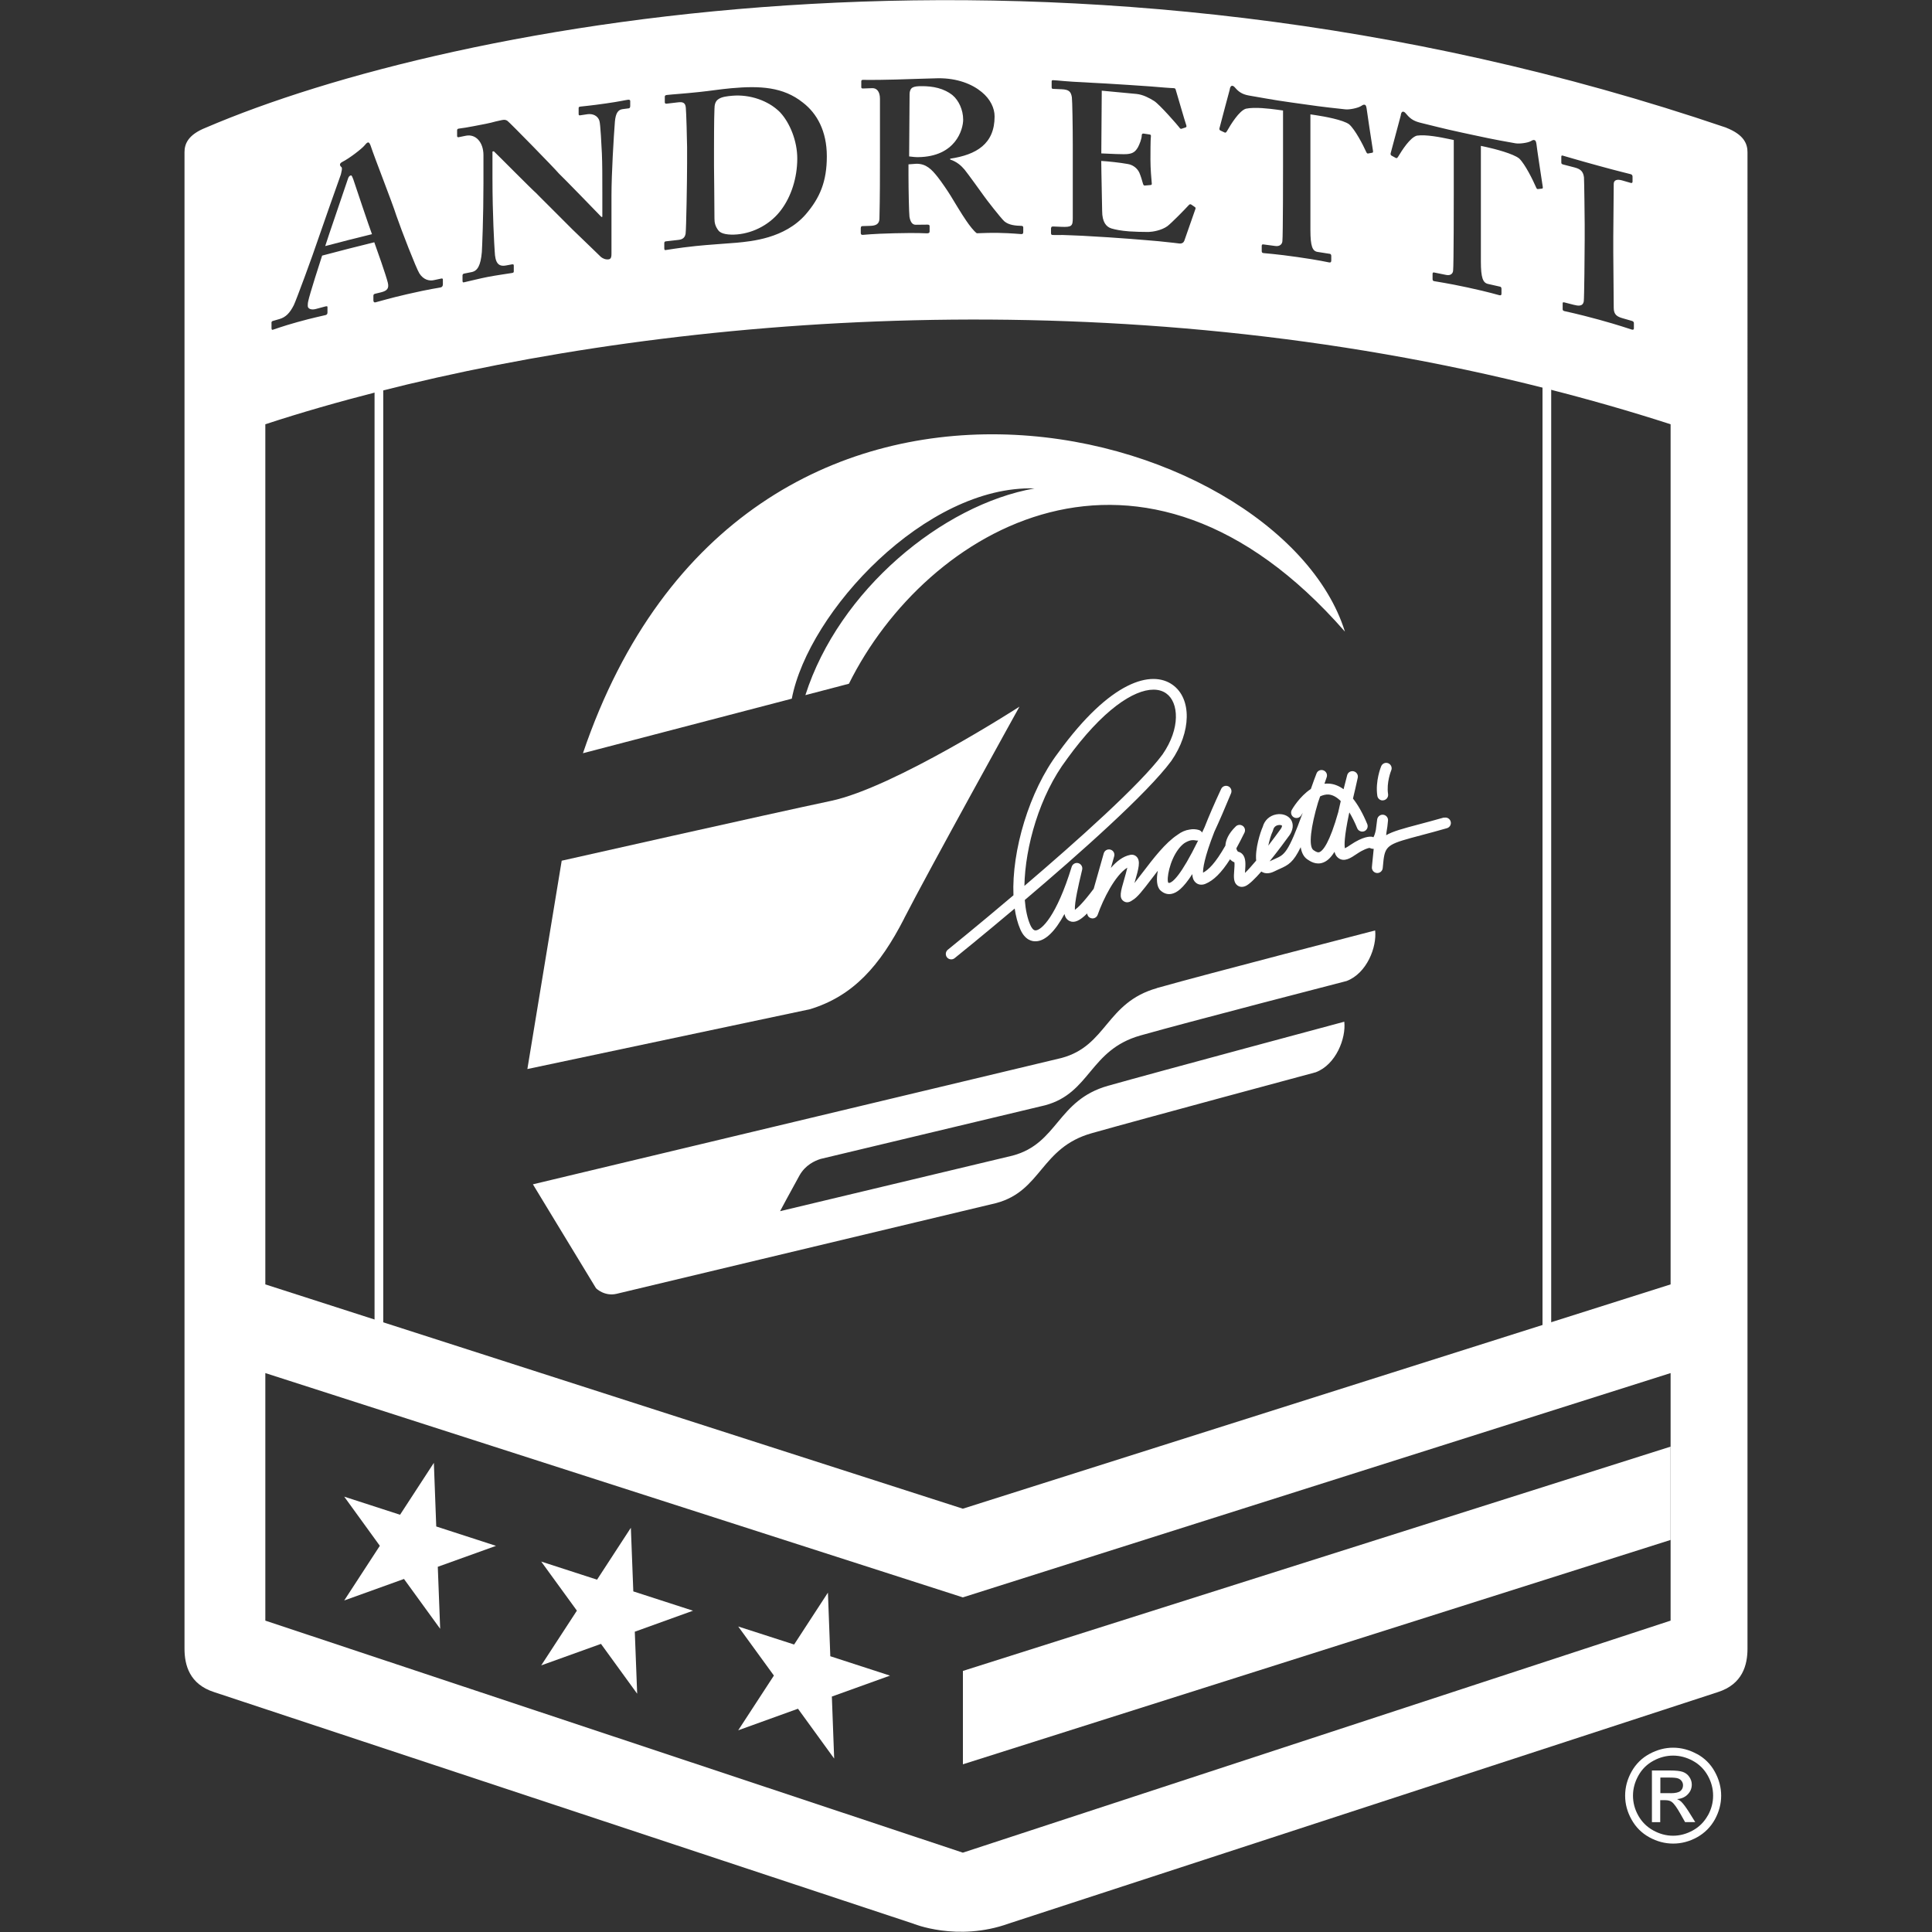
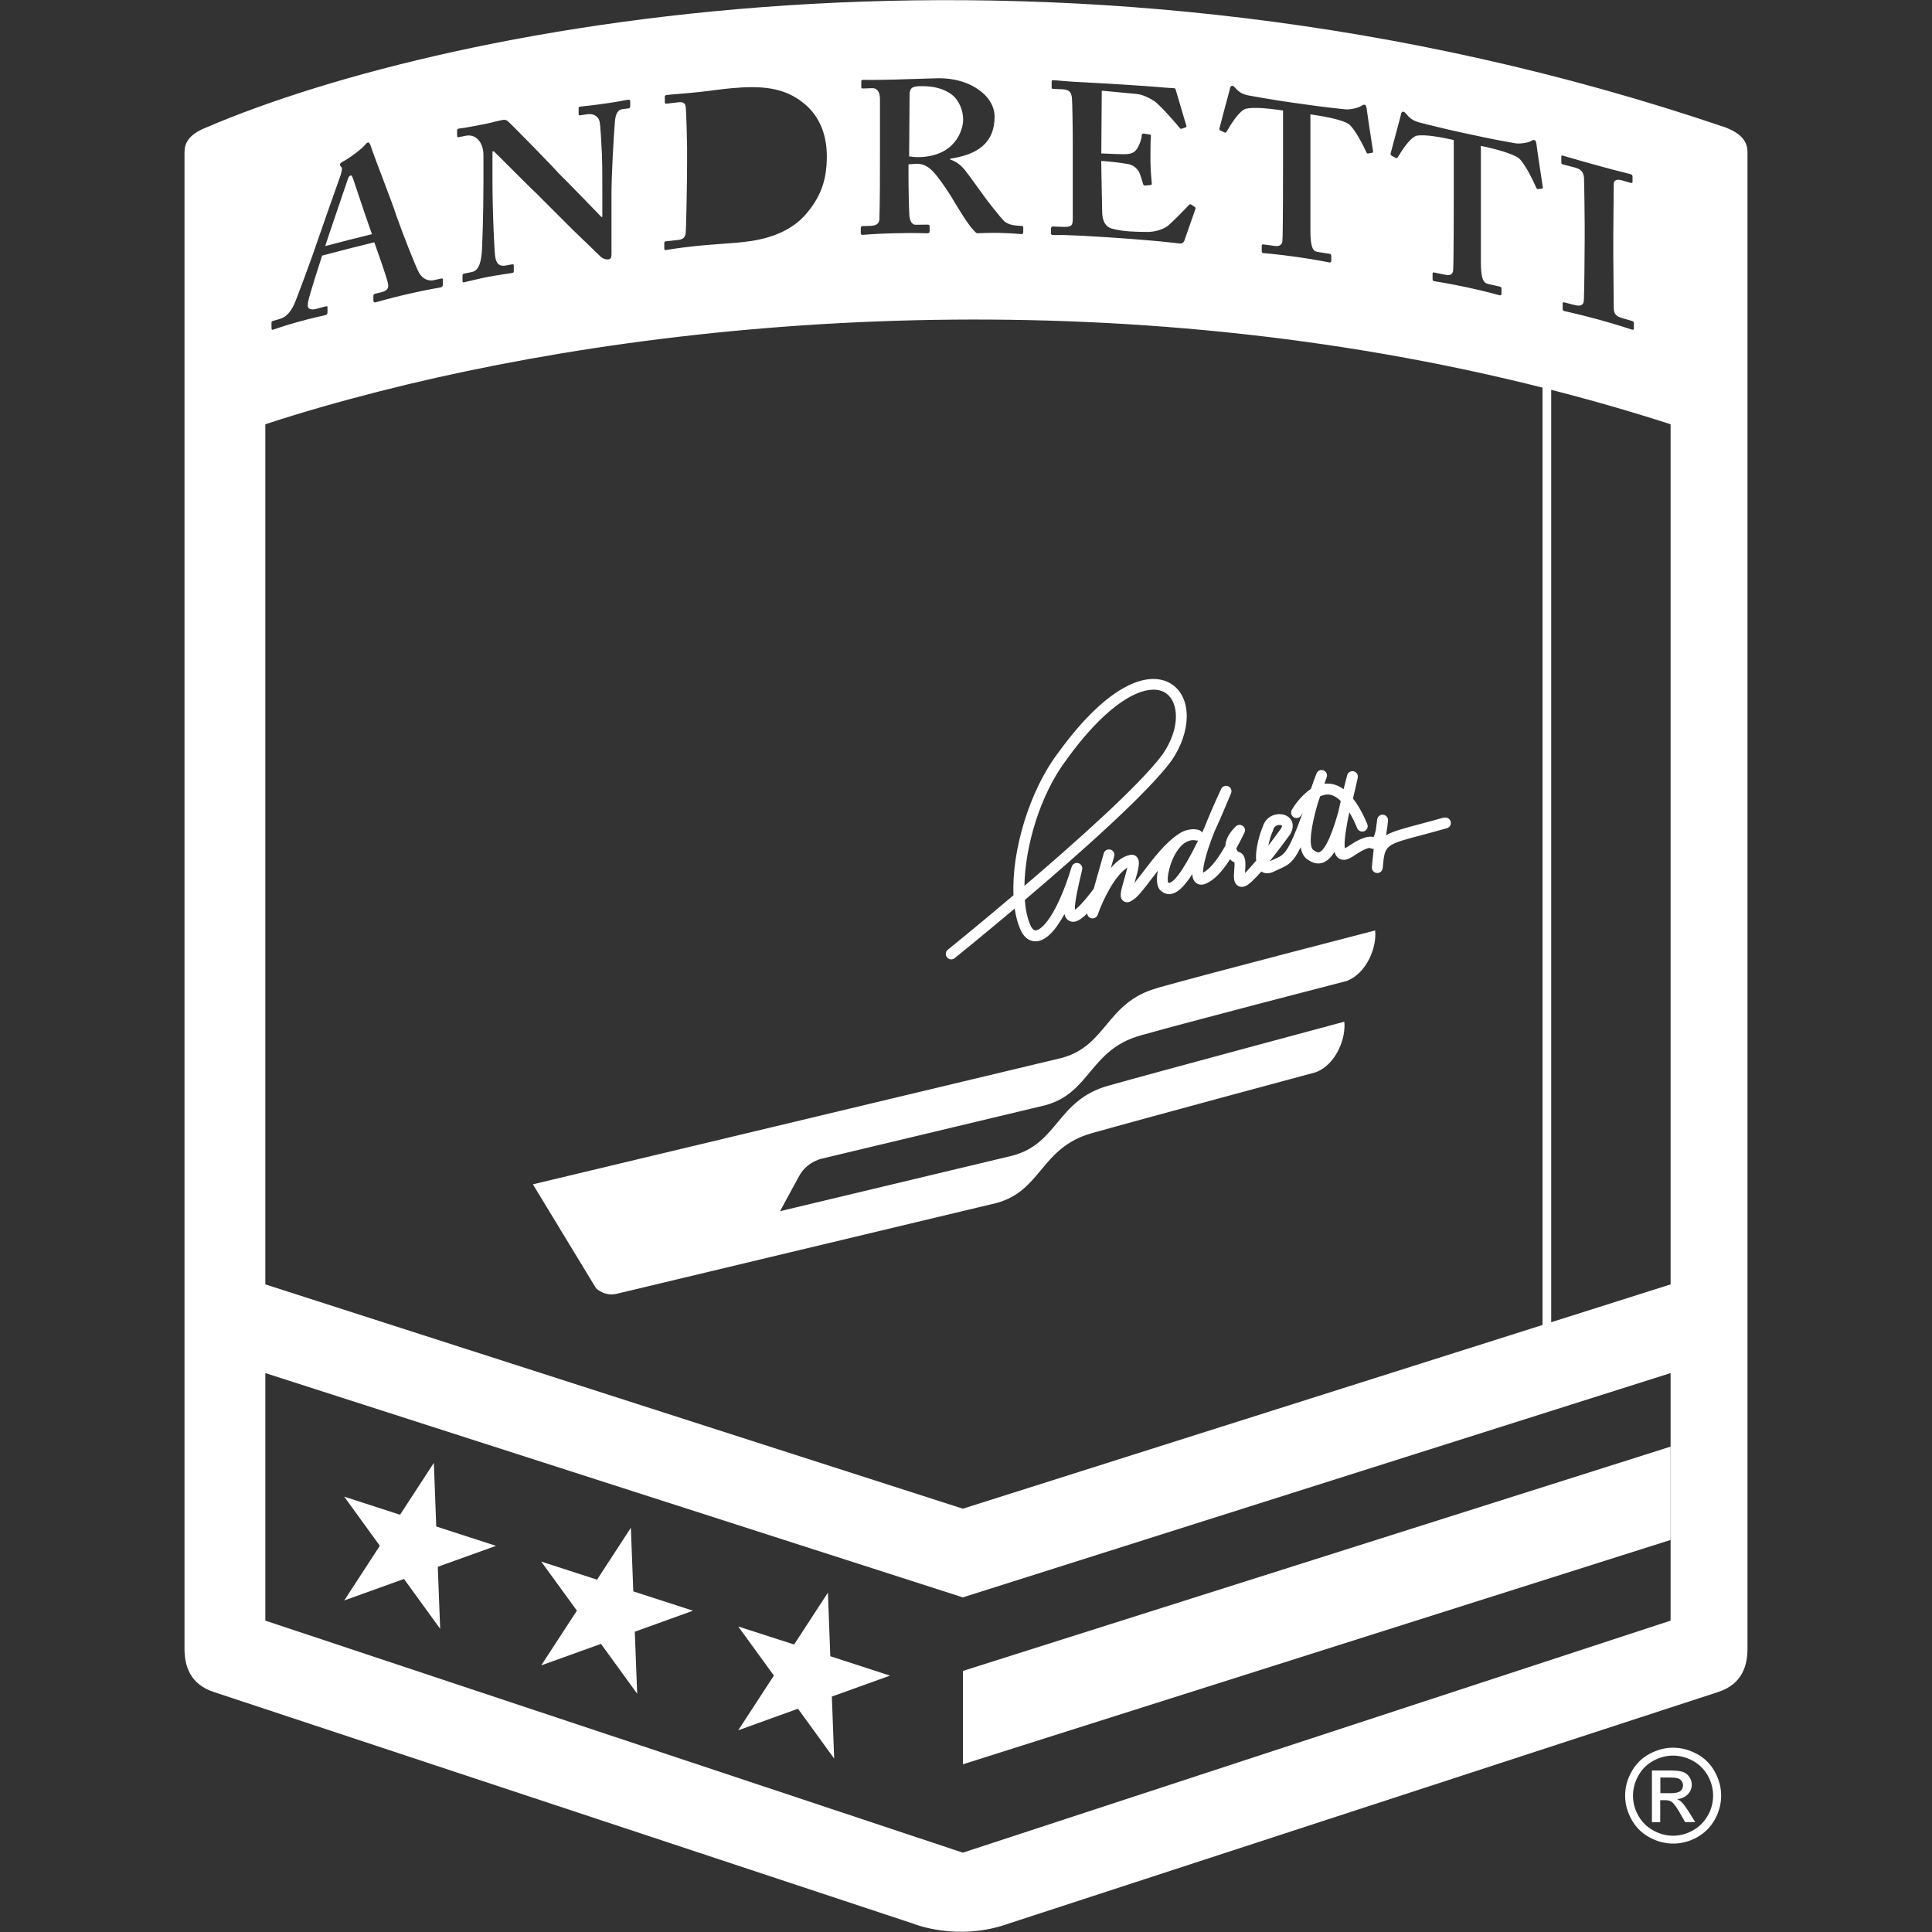
<svg xmlns="http://www.w3.org/2000/svg" id="Layer_1" data-name="Layer 1" viewBox="0 0 300 300">
  <rect x="0" y="0" width="300" height="300" fill="#333333" stroke="none" />
  <defs>
    <style>      .cls-1 {        fill: none;      }      .cls-2 {        fill: #fff;      }    </style>
  </defs>
  <path class="cls-1" d="M261.33,277.21c0-.24-.07-.45-.2-.64-.13-.19-.31-.33-.55-.42-.23-.09-.67-.14-1.3-.14h-1.47v2.42h1.57c.75,0,1.26-.11,1.54-.34.27-.22.41-.52.41-.89Z" />
-   <path class="cls-1" d="M262.84,273.41c-.99-.54-2.01-.8-3.05-.8s-2.07.27-3.06.8c-.99.54-1.77,1.3-2.33,2.3-.56,1-.84,2.04-.84,3.12s.28,2.1.82,3.09c.55.98,1.32,1.75,2.31,2.3.99.55,2.02.83,3.09.83s2.1-.28,3.09-.83c.99-.55,1.76-1.32,2.3-2.3.55-.98.82-2.01.82-3.09s-.28-2.12-.83-3.12c-.56-1-1.33-1.76-2.33-2.3ZM261.68,282.95l-.71-1.26c-.56-.99-1.01-1.62-1.35-1.87-.24-.18-.58-.28-1.04-.28h-.76v3.41h-1.29v-8.02h2.76c.94,0,1.62.07,2.04.22.42.15.76.41,1.01.78.25.37.38.76.38,1.18,0,.59-.21,1.1-.63,1.53-.42.43-.97.68-1.66.73.28.12.51.26.68.43.32.32.72.85,1.19,1.59l.98,1.57h-1.58Z" />
+   <path class="cls-1" d="M262.84,273.41c-.99-.54-2.01-.8-3.05-.8s-2.07.27-3.06.8c-.99.54-1.77,1.3-2.33,2.3-.56,1-.84,2.04-.84,3.12s.28,2.1.82,3.09c.55.98,1.32,1.75,2.31,2.3.99.55,2.02.83,3.09.83s2.1-.28,3.09-.83c.99-.55,1.76-1.32,2.3-2.3.55-.98.82-2.01.82-3.09s-.28-2.12-.83-3.12c-.56-1-1.33-1.76-2.33-2.3ZM261.68,282.95l-.71-1.26c-.56-.99-1.01-1.62-1.35-1.87-.24-.18-.58-.28-1.04-.28h-.76v3.41h-1.29h2.76c.94,0,1.62.07,2.04.22.42.15.76.41,1.01.78.25.37.38.76.38,1.18,0,.59-.21,1.1-.63,1.53-.42.43-.97.68-1.66.73.28.12.51.26.68.43.32.32.72.85,1.19,1.59l.98,1.57h-1.58Z" />
  <path class="cls-2" d="M54.82,27.76c-.14-.37-.21-.55-.35-.52-.21.05-.35.22-.45.55-.14.47-3.28,9.58-3.52,10.42,2.42-.64,4.84-1.26,7.26-1.85-.35-.89-2.73-7.98-2.93-8.6Z" />
-   <path class="cls-2" d="M111.54,35.76c.4.6,1.66.75,2.93.64,2.59-.23,5.26-1.61,6.93-3.95,1.4-1.92,2.4-4.74,2.4-7.84,0-2.7-1.13-5.52-2.67-7.17-1.8-1.83-4.73-2.82-7.46-2.57-.73.07-1.6.15-2.13.54-.47.31-.6.87-.6,1.54-.07,1.42-.07,5.8-.07,6.34v2.43c0,.4.07,6.13.07,8.22,0,.67.13,1.2.6,1.83Z" />
  <path class="cls-2" d="M149.56,18.58c0-1.55-.71-3-1.63-3.78-1.34-1.08-3.04-1.44-4.9-1.42-.59,0-1.04.05-1.34.22-.3.17-.45.58-.45.98-.03,3.24-.05,6.47-.07,9.71.52.06.97.12,1.41.11,5.79-.07,6.98-4.27,6.98-5.83Z" />
  <path class="cls-2" d="M268.04,19.82C165.65-15.01,70.19,3.42,31.97,19.82c-2.83,1.12-3.32,2.58-3.32,3.82v232.36c0,2.54.76,5.52,4.6,6.75l108.49,35.93s6.9,2.89,14.92,0l110.09-35.93c3.84-1.23,4.6-4.21,4.6-6.75V23.65c0-1.25-.48-2.71-3.31-3.82ZM242.44,24.34c0-.17.07-.22.21-.18.42.11,2.23.67,5.64,1.6,3.34.92,4.45,1.15,4.93,1.29.21.06.28.21.28.38v.78c0,.2-.14.23-.28.19-.44-.13-.88-.25-1.32-.38-.76-.22-1.32-.1-1.32.54,0,.34-.07,7.73-.07,8.14v2.63c0,.34.07,8.11.07,8.48,0,1.08.56,1.37,1.39,1.61.49.14.97.28,1.46.42.14.04.28.15.28.32v.84c0,.2-.14.23-.35.17-.42-.12-1.8-.63-5.07-1.53-3.48-.95-5.02-1.24-5.36-1.33-.21-.05-.28-.14-.28-.31v-.91c0-.14.07-.18.28-.13.47.12.93.24,1.4.36.7.18,1.46.32,1.6-.55.07-.45.14-7.71.14-9.53v-2.36c0-.81-.07-6.89-.11-7.34-.11-.84-.45-1.27-1.43-1.53-.6-.16-1.21-.32-1.81-.47-.21-.05-.28-.14-.28-.31v-.88ZM217.51,17.87c.07-.46.26-.56.4-.53.2.04.33.2.53.44.66.8,1.32,1.09,2.24,1.31,1.78.42,3.16.82,6.38,1.51.59.13,1.18.25,1.77.38,3.61.79,4.98.99,6.48,1.27.62.11,1.86-.06,2.35-.31.26-.14.39-.24.59-.19.2.05.26.2.33.62.06.62.72,4.96.98,6.65.03.21-.03.26-.13.27-.22.02-.44.05-.65.07-.13,0-.2-.12-.29-.34-.46-1.06-1.66-3.51-2.58-4.4-.91-.76-3.86-1.51-5.04-1.77-.31-.07-.61-.14-.92-.2v17.96c0,2.56.33,3.31,1.11,3.48.63.14,1.27.29,1.9.43.13.03.19.18.19.35v.71c0,.2-.06.32-.33.26-.33-.07-1.37-.43-4.92-1.2-3.35-.72-4.73-.88-5.19-.98-.2-.04-.26-.12-.26-.36v-.77c0-.2.1-.25.23-.22.63.13,1.25.25,1.88.38.66.14,1.05-.19,1.08-.68.1-.86.1-11.17.1-11.84v-8.43c-.31-.06-.61-.13-.92-.19-1.05-.22-3.42-.7-4.8-.49-1.05.27-2.31,2.26-2.93,3.29-.1.15-.2.27-.36.17-.22-.12-.44-.24-.66-.36-.13-.09-.16-.2-.13-.36.33-1.22,1.45-5.46,1.58-5.91ZM190.95,13.88c.07-.46.26-.58.4-.56.2.02.33.17.53.4.66.75,1.33,1,2.26,1.15,1.79.29,3.19.6,6.43,1.05.6.08,1.19.17,1.79.25,3.64.53,5.03.63,6.55.81.63.07,1.88-.19,2.38-.48.26-.16.4-.27.59-.24.2.03.26.18.33.6.07.62.73,4.91.99,6.58.03.21-.03.26-.13.28-.22.04-.44.08-.66.12-.13.01-.2-.1-.3-.32-.46-1.02-1.68-3.39-2.61-4.21-.92-.7-3.9-1.23-5.09-1.41-.31-.05-.62-.09-.93-.14v17.96c0,2.56.33,3.28,1.12,3.4.64.1,1.28.2,1.92.3.13.02.2.17.2.33v.71c0,.2-.07.33-.33.29-.33-.05-1.39-.33-4.96-.84-3.38-.48-4.77-.55-5.24-.61-.2-.03-.27-.1-.27-.34v-.77c0-.2.1-.26.23-.24.63.08,1.26.16,1.89.25.66.09,1.06-.26,1.09-.76.1-.86.1-11.18.1-11.85v-8.43c-.31-.04-.62-.08-.93-.13-1.06-.14-3.45-.45-4.84-.15-1.06.34-2.33,2.42-2.95,3.5-.1.16-.2.28-.36.19-.22-.1-.44-.21-.66-.31-.13-.08-.17-.19-.13-.35.33-1.24,1.46-5.57,1.6-6.02ZM163.22,35.43c0-.2.07-.27.36-.26.4.02.81.03,1.21.05,1.64.07,1.79-.12,1.79-1.37v-11.32c0-2.76-.07-6.95-.14-7.42-.14-.92-.5-1.2-1.57-1.25-.45-.02-.9-.04-1.36-.06-.14,0-.21-.08-.21-.24v-.88c0-.17.04-.23.21-.23.79.03,2.07.22,5,.34.33.02.67.04,1,.06,1.57.06,9.78.58,11.34.75.57.05,1.25.08,1.43.09.18.02.25.09.28.23.14.45,1.5,5.16,1.64,5.51.07.21.04.31-.11.36-.21.07-.43.14-.64.21-.11.02-.21-.02-.32-.2-.14-.22-3.06-3.58-3.92-4.12-.75-.47-1.71-.98-2.71-1.09-1.81-.18-3.61-.35-5.42-.51-.02,3.25-.05,6.49-.07,9.74,1.07.06,3.64.17,4.07.1.78-.08,1.21-.32,1.64-1.09.21-.42.57-1.24.57-1.84,0-.2.14-.26.28-.25.31.05.62.09.93.14.14.01.25.09.21.29-.07.53-.07,2.76-.07,3.63,0,1.35.14,2.98.21,3.73,0,.17-.07.2-.29.21-.26.02-.52.05-.78.07-.14.02-.22-.05-.29-.26-.14-.55-.39-1.31-.57-1.73-.32-.7-1-1.22-1.78-1.35-1.28-.23-3-.41-4.14-.48.01.67.02,1.35.03,2.02.04,1.82.11,5.13.11,5.74,0,1.75.64,2.47,1.43,2.72.57.17,1.43.36,2.78.46.64.05,2.28.1,3,.09.64-.02,2-.24,2.92-.9.64-.49,2.64-2.52,3.31-3.26.14-.15.25-.18.39-.1.19.13.38.26.57.39.11.08.14.18.07.34-.57,1.63-1.14,3.26-1.71,4.89-.11.29-.36.47-.78.43-.18-.02-.96-.13-3.17-.35-2.25-.19-5.92-.53-11.88-.85-1.32-.07-2.29-.08-3.04-.12-.71,0-1.21.02-1.54,0-.21,0-.29-.08-.29-.28v-.81ZM133.67,35.39c0-.17.07-.27.22-.28.42-.02.84-.03,1.26-.04.82-.03,1.41-.25,1.41-1.16.08-3.37.08-6.54.08-9.71v-8.86c0-1.15-.52-1.67-1.19-1.65-.48.02-.97.03-1.45.05-.18,0-.26-.06-.26-.19v-.91c0-.17.07-.24.26-.24.26,0,1.45.04,5.08-.05,2.08-.05,5.49-.19,6.61-.2,2.97-.02,5.27.91,6.75,2.14,1.34,1.09,2.01,2.52,2,3.8,0,4.25-2.82,5.94-6.9,6.55v.13c1.04.34,1.71.95,2.23,1.56.45.54,2.75,3.73,3.04,4.14.22.34,2.6,3.41,3.15,3.9.7.59,1.74.68,2.63.7.22,0,.3.11.3.24v.71c0,.24-.08.34-.3.33-.3,0-1.26-.14-3.64-.19-1.04-.02-2.45.03-3.27.06-.45-.31-1.15-1.22-1.63-1.93-.67-.95-2.12-3.38-2.45-3.92-.37-.61-1.41-2.15-2-2.89-.93-1.17-1.78-2.08-3.34-2.05-.15,0-.78.05-1.19.09v1.82c0,2.02.08,5.79.15,6.3.11.67.37,1.27.97,1.26.62,0,1.24-.02,1.86-.02.22,0,.3.1.3.23v.81c0,.24-.11.3-.41.31-.48,0-1.22-.1-5.08-.01-3.64.09-4.53.24-4.9.25-.22,0-.3-.09-.3-.29v-.77ZM103.16,37.7c0-.14.07-.21.27-.23.64-.08,1.28-.15,1.93-.22.66-.07,1-.38,1.1-.96.1-.68.23-8.32.23-10.88v-2.56c0-.88-.13-5.65-.2-6.15-.07-.8-.53-.89-1.2-.81-.6.07-1.2.14-1.79.21-.13.02-.27-.04-.27-.2v-.91c0-.14.13-.22.3-.24.96-.11,2.69-.21,5.02-.46,1.66-.17,3.32-.44,4.99-.59,4.46-.4,8.06-.22,11.12,2.22,2.2,1.68,3.73,4.44,3.73,8.35s-1.07,6.45-3.27,9.01c-3.27,3.76-8.46,4.19-10.73,4.41-1.26.11-4.66.33-6.32.51-2.93.31-4.25.58-4.72.63-.13.02-.2-.04-.2-.28v-.84ZM70.98,20.23c0-.13.07-.22.21-.25.18-.04.46-.06,1.09-.16.63-.1,1.59-.29,3.14-.59.6-.12,1.13-.25,1.55-.37.46-.09.78-.18.99-.22.42-.08.63-.02.85.14.35.25,7.28,7.33,7.99,8.18.49.44,6.02,6.13,6.59,6.73.05,0,.09-.01.14-.02v-3.51c0-2.97,0-4.65-.07-6.32-.07-1.27-.21-4.55-.39-5.1-.25-.77-1.03-1.13-1.88-1-.38.06-.76.11-1.13.17-.21.03-.21-.1-.21-.27v-.78c0-.2,0-.27.28-.31.43-.06,1.56-.14,3.97-.49,2.13-.3,2.98-.52,3.41-.57.28-.04.35.09.35.19v.77c0,.2-.07.35-.21.37-.33.04-.66.09-1,.13-.71.1-1.06.69-1.17,1.95-.18,2.32-.53,8.03-.53,11.47v8.9c0,.47,0,.94-.43,1-.5.07-.92-.14-1.21-.37-.28-.3-2.2-2.11-4.4-4.25-2.48-2.51-5.24-5.21-5.66-5.67-.5-.4-6.15-6.11-6.57-6.49-.07.01-.14.03-.21.04v4.11c0,5.73.28,10.39.35,11.42.07,1.67.5,2.4,1.76,2.16.31-.06.61-.11.92-.17.28-.05.28.08.28.25v.77c0,.2,0,.27-.28.32-.35.06-2.47.36-3.81.62-.92.17-3.31.76-3.66.83-.14.03-.21-.02-.21-.26v-.84c0-.07.07-.22.21-.25.4-.08.8-.16,1.2-.24.92-.18,1.41-1.02,1.59-3.11.04-.61.25-5.37.25-10.76v-4.28c0-2.02-1.2-3.34-2.75-3.02-.38.08-.75.15-1.13.23-.14,0-.21-.06-.21-.19v-.91ZM42.15,50.17c0-.2.07-.29.21-.33.35-.1.69-.2,1.04-.3.97-.28,1.6-.93,2.22-2.15.35-.71,2.85-7.46,3.89-10.57.24-.74,3.07-8.77,3.42-9.73.07-.35.28-1.02.07-1.16-.11-.07-.21-.25-.21-.35,0-.13.07-.29.35-.43,1.12-.56,3.04-2.05,3.46-2.56.21-.25.35-.42.53-.47.21-.05.35.32.42.5.63,1.93,3.36,8.83,3.99,10.84.84,2.43,3.08,8.19,3.58,8.99.63,1,1.54,1.21,2.25,1.05.37-.08.75-.16,1.12-.24.21-.05.28,0,.28.18v.71c0,.2-.07.42-.35.48-.63.14-1.34.17-5.19,1.05-2.94.68-4.13,1.07-4.9,1.26-.28.07-.35-.12-.35-.32v-.67c0-.2.07-.29.28-.34.3-.07.61-.15.91-.22.98-.24,1.26-.64,1.05-1.5-.28-1.15-1.68-5.12-2.1-6.27-2.7.66-5.4,1.35-8.1,2.07-.28.85-1.98,6.13-2.16,7.09-.07.29-.07.56-.07.73,0,.44.56.66,1.25.47.49-.13.98-.26,1.46-.39.28-.07.35-.03.35.08v.84c0,.2-.07.36-.28.41-.49.13-1.95.41-4.38,1.09-2.57.72-3.33,1.05-3.82,1.19-.21.06-.21-.14-.21-.38v-.64ZM259.41,224.63v27.02l-109.9,36.03-108.31-36.03v-38.44l108.31,34.83,109.9-34.83v11.41ZM259.41,199.44l-19.22,6.09-90.68,28.74-90.68-29.16-17.63-5.67V65.88c5.45-1.79,11.36-3.49,17.63-5.09,46.74-11.92,114.56-17.43,181.36-.43,6.42,1.63,12.83,3.45,19.22,5.52v133.55Z" />
  <polygon class="cls-2" points="149.52 273.96 259.41 239.12 259.41 224.63 149.52 259.46 149.52 273.96" />
  <polygon class="cls-2" points="67.74 237.03 67.37 227.15 62.12 235.21 53.45 232.4 58.98 240.03 53.45 248.52 62.73 245.18 68.35 252.92 67.98 243.29 77.02 240.04 67.74 237.03" />
  <polygon class="cls-2" points="98.34 247.11 97.96 237.23 92.71 245.29 84.04 242.48 89.58 250.1 84.04 258.6 93.32 255.26 98.94 263 98.57 253.37 107.61 250.11 98.34 247.11" />
  <polygon class="cls-2" points="128.93 257.18 128.56 247.3 123.31 255.36 114.63 252.56 120.17 260.18 114.63 268.68 123.91 265.33 129.53 273.07 129.17 263.44 138.2 260.19 128.93 257.18" />
-   <path class="cls-2" d="M160.64,75.84c-14.33,2.53-30.39,15.84-35.58,32.1l6.76-1.77c11.97-24.1,45.51-44.16,77.02-8.09-10.28-32.87-93.2-55.11-118.32,18.88l32.43-8.47c2.6-13.53,20.83-33.16,37.68-32.65Z" />
-   <path class="cls-2" d="M140.4,142.6c3.79-7.4,17.9-32.87,17.9-32.87,0,0-19.45,12.56-29.26,14.63-9.81,2.07-41.82,9.29-41.82,9.29l-5.33,32.35,43.89-9.29c6.71-2.06,10.84-6.71,14.63-14.11Z" />
  <path class="cls-2" d="M179.64,153.44c-7.92,2.24-7.74,8.95-14.8,10.84l-82.09,19.62,3.58,5.9,3.5,5.76,2.72,4.48s1.3,1.31,3.2.86h0l58.95-14.09c7.06-1.89,6.88-8.6,14.8-10.84,7.92-2.24,34.81-9.47,34.81-9.47,3.15-1.19,4.72-5.29,4.43-7.85,0,0-28.78,7.72-36.69,9.95-7.92,2.24-7.74,8.95-14.8,10.84l-36.12,8.63s1.66-3.12,3.01-5.54c.91-1.63,2.39-2.29,3.28-2.57l34.86-8.33c7.06-1.89,6.88-8.6,14.8-10.84,7.92-2.24,32.02-8.46,32.02-8.46,3.15-1.19,4.72-5.29,4.43-7.85,0,0-25.99,6.71-33.9,8.95Z" />
  <path class="cls-2" d="M224.23,126.94c-1.52.43-2.82.78-3.92,1.07-2.41.64-4,1.06-5.07,1.68.02-.17.04-.34.06-.51.1-.51.17-1.09.23-1.77.04-.45-.3-.85-.75-.9-.44-.05-.86.27-.93.72-.07.49-.14,1.05-.21,1.65-.14.67-.29.99-.38,1.13-.08-.04-.16-.06-.24-.08-.28-.04-1.33-.09-3.35,1.28-.23.16-.59.4-.83.51-.1-.44-.13-1.71.63-5.33.02-.08.04-.16.06-.24.42.7.83,1.51,1.22,2.46.13.32.45.52.78.52.11,0,.22-.02.32-.06.43-.18.63-.67.46-1.1-.68-1.65-1.43-2.97-2.22-3.97.24-.98.48-2.05.74-3.23.1-.45-.18-.89-.63-1-.45-.11-.9.16-1.01.6-.21.78-.39,1.49-.56,2.18-.72-.52-1.47-.82-2.26-.87-.24-.02-.48,0-.71.02.12-.34.23-.66.35-1.02.15-.43-.08-.9-.51-1.06-.43-.16-.91.05-1.07.48-.22.56-.54,1.42-.88,2.41-1.76,1.16-2.9,3.13-2.96,3.25-.23.4-.09.92.31,1.15.41.23.92.09,1.15-.31.06-.11.15-.25.24-.39-2.27,6.24-2.84,6.51-4.26,7.13-.26.12-.55.24-.87.4,0,0,0,0-.01,0,1.3-1.61,2.53-3.28,3.12-4.1.78-1.2.39-2.05.19-2.36-.44-.67-1.34-.99-2.28-.82-1.04.19-1.83.92-2.1,1.93-.36.79-1.21,3.4-1.02,5.24-.69.82-1.3,1.5-1.74,1.92,0-.12.02-.24.02-.34.07-.95.14-1.94-.38-2.54-.19-.22-.44-.36-.72-.42-.08-.08-.21-.25-.26-.52.4-.73.82-1.53,1.26-2.43.18-.37.07-.81-.26-1.05-.33-.24-.79-.21-1.08.07-1.19,1.15-1.57,2.19-1.62,2.99-1.59,2.79-2.64,3.76-3.47,4.2-.02-.61.16-2.27,1.75-6.34.78-1.68,1.64-3.66,2.6-5.99.17-.42-.02-.91-.44-1.09-.42-.18-.91,0-1.1.42-1.09,2.34-1.93,4.3-2.57,5.93-.13.29-.26.57-.39.84-.1-.19-.28-.33-.5-.4-.47-.14-.95-.16-1.42-.07-.66.09-1.29.36-1.87.8-1.93,1.26-3.79,3.71-5.41,5.83-.44.57-.9,1.18-1.31,1.69.02-.07.04-.13.06-.19.62-2.12.91-3.25.3-3.89-.27-.28-.65-.39-1.03-.3-1.1.22-2.11,1-2.98,2.02l.51-1.8h0c.13-.45-.13-.92-.58-1.04-.45-.13-.91.13-1.04.58l-1.56,5.5c-1.64,2.19-2.51,2.98-2.92,3.27-.08-1.14.62-4.09.98-5.6l.15-.64c.1-.44-.16-.89-.6-1.01-.44-.12-.89.13-1.03.57-2.36,7.69-4.68,9.82-5.58,9.87-.38.04-.67-.45-.85-.85-.45-1.03-.73-2.35-.85-3.87,8.34-7.07,19.01-16.53,22.75-21.59,3.12-4.5,3.21-9.69.19-11.83-3.22-2.29-9.59-.71-17.77,10.58-4.49,5.93-7.22,15.23-6.93,22.11-5.65,4.79-10.08,8.36-10.19,8.45-.36.29-.42.82-.13,1.19.17.21.41.31.66.31.19,0,.37-.06.53-.19.41-.33,4.29-3.46,9.32-7.7.18,1.19.46,2.28.87,3.22.74,1.7,1.86,1.91,2.49,1.86,1.43-.08,2.94-1.57,4.37-4.23.12.54.37.89.8,1.09.71.33,1.54,0,2.72-1.18.03.33.25.63.59.73.44.14.9-.1,1.05-.53.84-2.4,2.71-6.15,4.6-7.31-.12.55-.33,1.26-.47,1.76-.57,1.96-.86,2.94-.09,3.45.28.19.74.31,1.36-.16.74-.41,1.57-1.48,2.95-3.29.31-.41.64-.84.99-1.29-.25,1.29-.2,2.5.41,3.07.66.61,1.32.62,1.76.52.76-.17,1.72-.79,3.18-3.06.04.81.31,1.09.46,1.25.39.41.98.5,1.56.27,1.29-.53,2.49-1.71,3.84-3.82.2.22.44.39.68.47.04.29,0,.89-.03,1.23-.08,1.02-.14,1.9.51,2.37.2.14.62.35,1.23.09.56-.23,1.48-1.13,2.47-2.26.38.26,1.05.47,2.06-.04.29-.15.55-.26.79-.37,1.36-.6,2.13-1.03,3.26-3.37.14.84.46,1.5,1.03,1.89.41.28,1.37.94,2.5.48.52-.21,1.09-.63,1.72-1.65.14.54.38.8.64.99.9.64,1.92-.05,2.83-.67,1.07-.72,1.72-.89,1.96-.93.19.09.41.15.65.15h.01c-.1.94-.18,1.77-.23,2.28-.02.18-.04.37-.05.56-.04.46.3.87.77.91.45.04.87-.3.91-.76,0-.02.05-.53.13-1.3.29-2.33.97-2.51,5.9-3.82,1.11-.29,2.41-.64,3.94-1.08.45-.13.71-.59.58-1.04-.13-.45-.6-.71-1.04-.58ZM165.66,117.88c5.57-7.69,10.38-10.79,13.45-10.79.78,0,1.45.2,1.99.59,1.93,1.37,2.25,5.39-.59,9.48-3.45,4.67-13.33,13.48-21.44,20.4.11-6.05,2.35-14.08,6.59-19.67ZM181.6,137.1s-.1.02-.2-.05c-.27-.53.18-3.37,1.62-5.24.28-.37.58-.66.88-.88.35-.22.68-.37,1-.44.27-.05.55-.04.83.02.11.02.22.03.32,0-2.71,5.53-3.97,6.48-4.46,6.58ZM197.63,129.05c.03-.06.05-.12.07-.19.13-.56.59-.71.79-.74.07-.01.13-.02.19-.02.22,0,.36.07.39.11,0,.01.02.18-.17.47-.63.87-1.3,1.77-1.96,2.63.18-.85.43-1.72.7-2.26ZM207.83,126.02c-1.38,4.9-2.4,6.08-2.95,6.3-.18.07-.4.05-.92-.31-.84-.57-.37-3.8.7-7.39.11-.3.22-.64.33-.96.41-.19.84-.31,1.28-.29.65.04,1.29.39,1.92,1.02-.13.58-.26,1.13-.37,1.64Z" />
-   <path class="cls-2" d="M214.7,124.27s.09,0,.13,0c.46-.07.78-.5.71-.96-.28-1.8.48-3.67.49-3.69.18-.43-.03-.92-.46-1.1-.43-.18-.92.03-1.1.46-.04.09-.94,2.31-.6,4.59.06.42.42.72.83.72Z" />
  <path class="cls-2" d="M261.09,279.79c-.17-.16-.4-.31-.68-.43.69-.05,1.25-.3,1.66-.73.42-.43.63-.94.63-1.53,0-.42-.13-.81-.38-1.18-.25-.37-.59-.63-1.01-.78-.42-.15-1.1-.22-2.04-.22h-2.76v8.02h1.29v-3.41h.76c.46,0,.8.09,1.04.28.34.25.79.87,1.35,1.87l.71,1.26h1.58l-.98-1.57c-.47-.74-.86-1.27-1.19-1.59ZM259.39,278.44h-1.57v-2.42h1.47c.63,0,1.07.05,1.3.14.23.09.42.23.55.42.13.19.2.4.2.64,0,.37-.14.66-.41.89-.27.22-.78.34-1.54.34Z" />
  <path class="cls-2" d="M263.46,272.34c-1.19-.64-2.41-.96-3.66-.96s-2.47.32-3.66.96c-1.19.64-2.12,1.56-2.79,2.75-.67,1.2-1,2.44-1,3.74s.33,2.52.99,3.7c.66,1.19,1.58,2.11,2.76,2.76,1.18.65,2.42.98,3.71.98s2.53-.33,3.71-.98c1.18-.66,2.1-1.58,2.76-2.76.65-1.19.98-2.42.98-3.7s-.33-2.54-1-3.74c-.66-1.19-1.59-2.11-2.78-2.75ZM265.18,281.92c-.55.98-1.31,1.75-2.3,2.3-.99.55-2.02.83-3.09.83s-2.1-.28-3.09-.83c-.99-.55-1.76-1.32-2.31-2.3-.55-.98-.82-2.01-.82-3.09s.28-2.12.84-3.12c.56-1,1.33-1.76,2.33-2.3.99-.54,2.01-.8,3.06-.8s2.06.27,3.05.8c.99.54,1.77,1.3,2.33,2.3.56,1,.83,2.04.83,3.12s-.27,2.1-.82,3.09Z" />
-   <rect class="cls-2" x="58.16" y="53.72" width="1.35" height="157.13" />
  <rect class="cls-2" x="239.52" y="56.09" width="1.35" height="157.13" />
</svg>